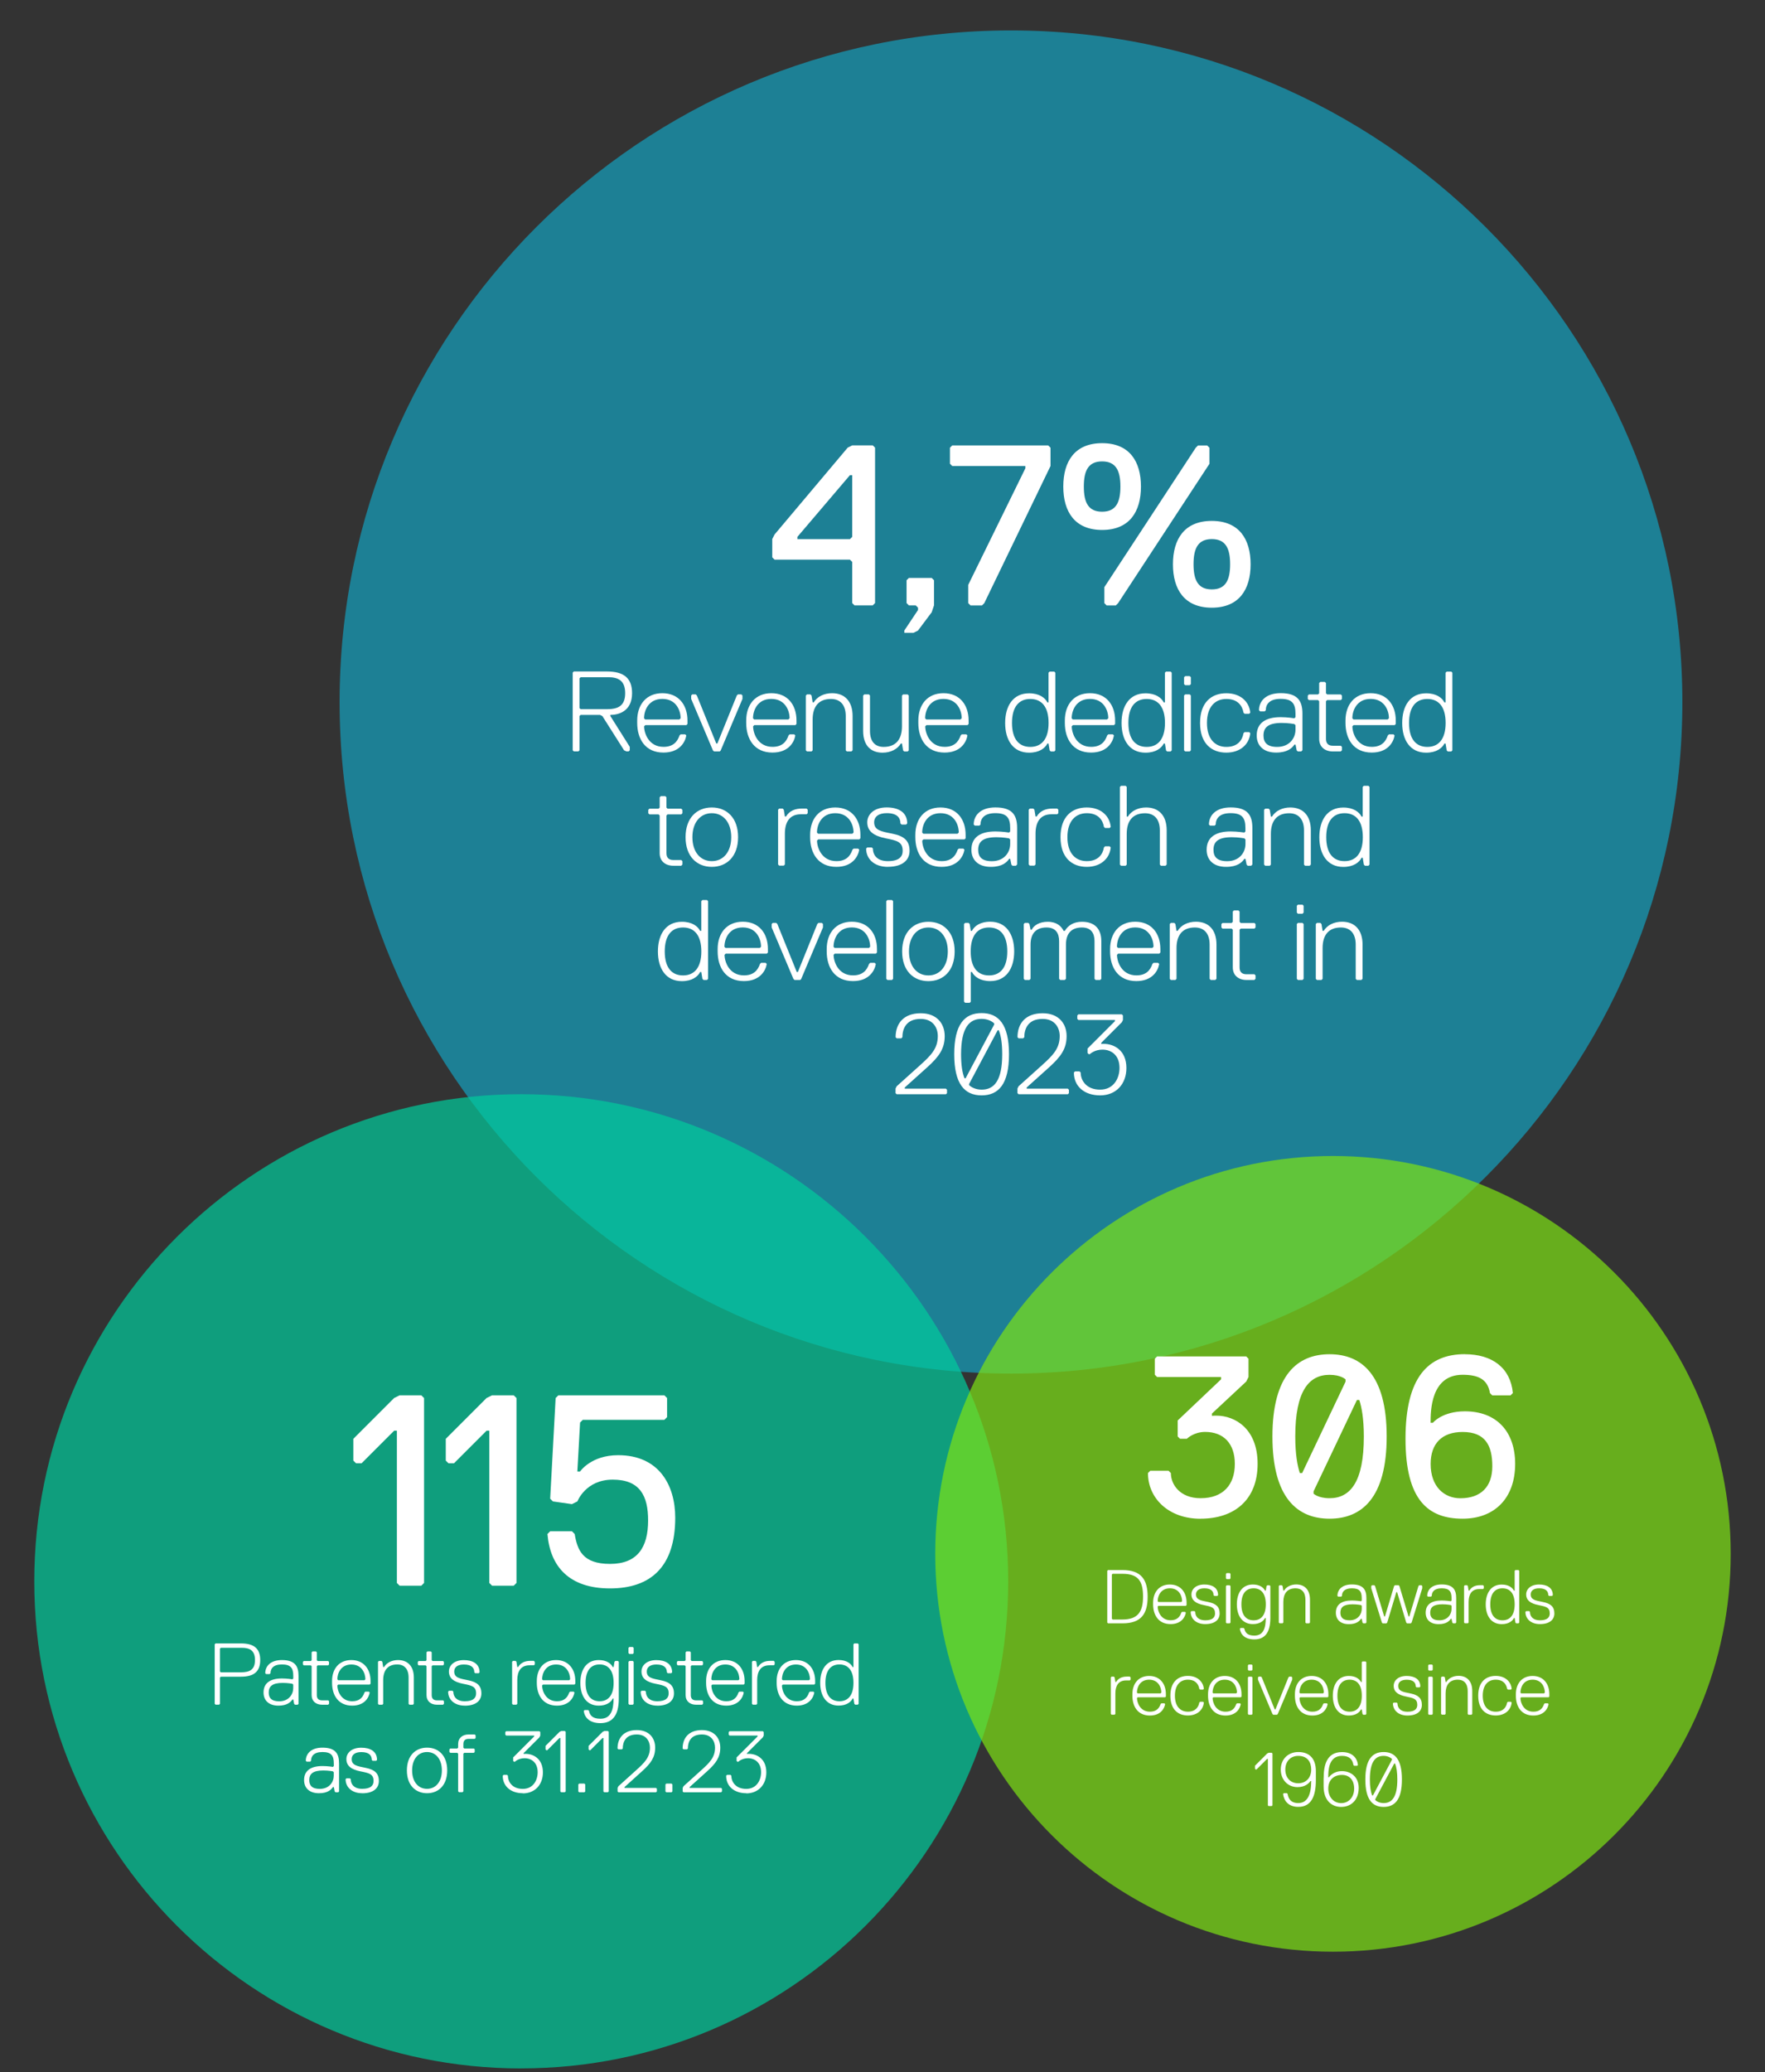
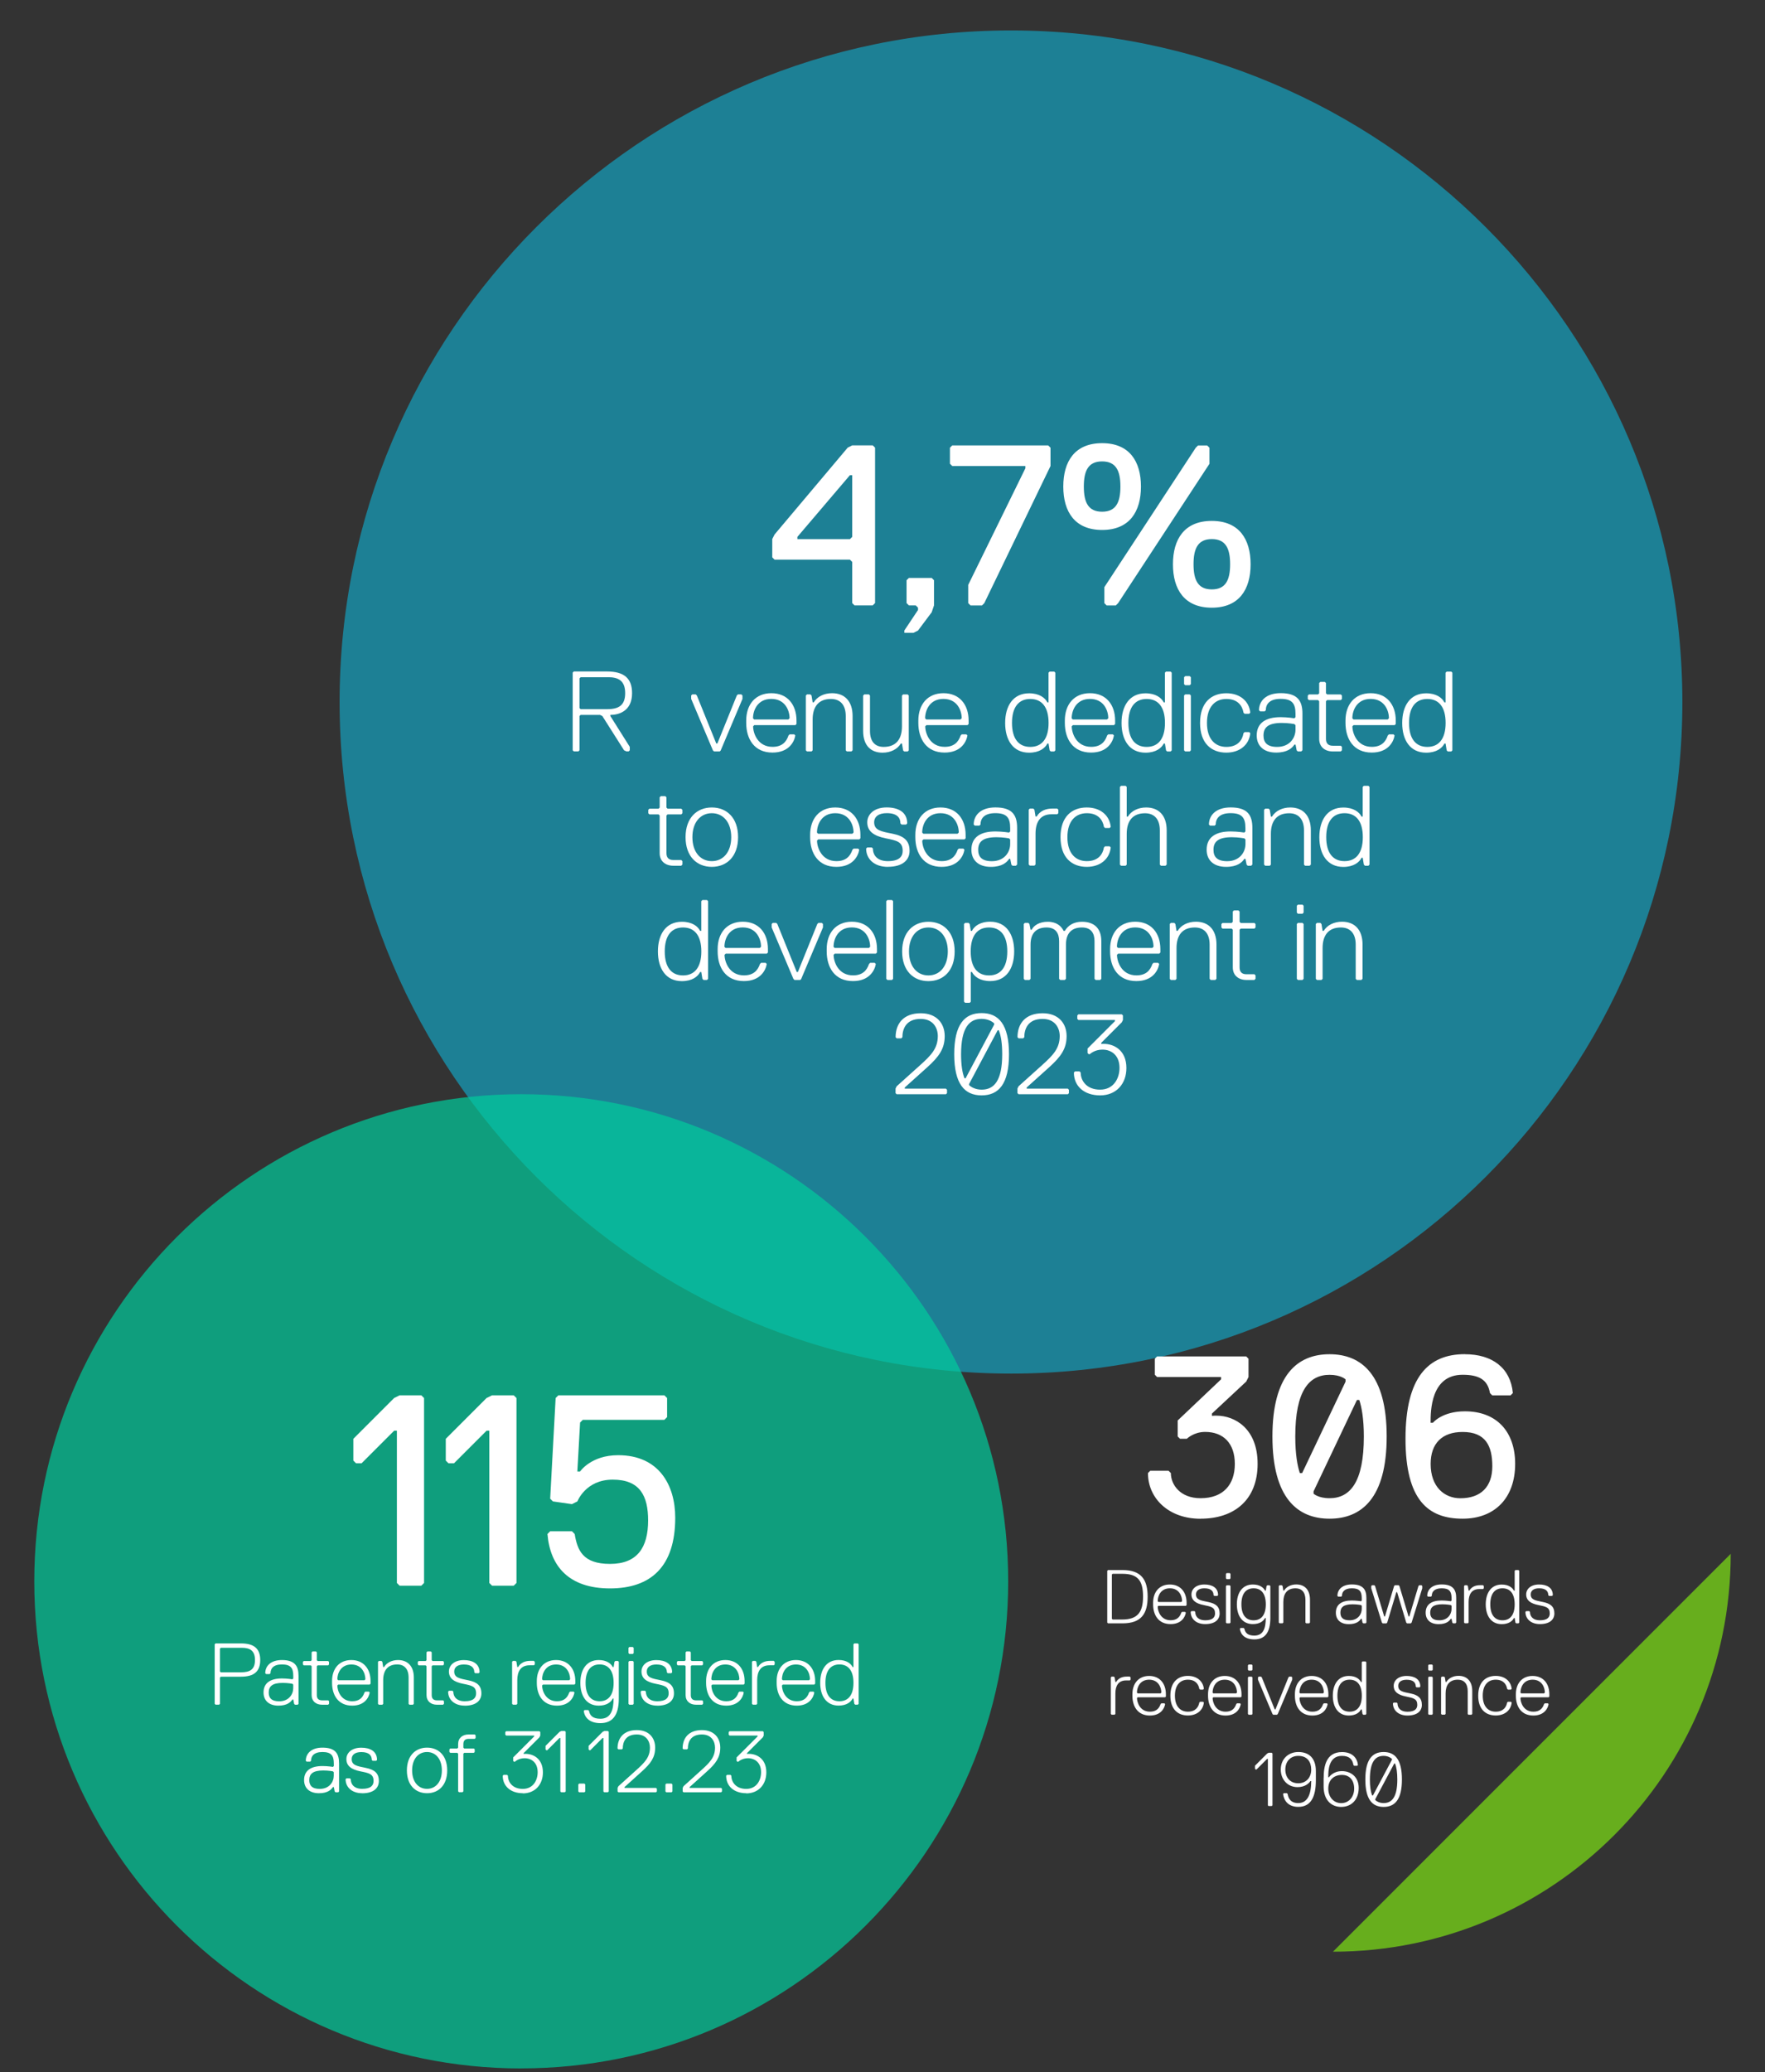
<svg xmlns="http://www.w3.org/2000/svg" id="Livello_2" viewBox="0 0 329.98 387.31">
  <rect x="0" y="0" width="329.98" height="387.31" fill="#333333" stroke="none" />
  <defs>
    <style>.cls-1{fill:none;}.cls-2{fill:#00cc9c;}.cls-3{fill:#7de314;}.cls-4{clip-path:url(#clippath-1);}.cls-5{clip-path:url(#clippath-2);}.cls-6{fill:#fff;}.cls-7{opacity:.7;}.cls-8{fill:#14a1bf;}.cls-9{clip-path:url(#clippath);}</style>
    <clipPath id="clippath">
      <rect class="cls-1" x="57.09" width="263.85" height="257.45" />
    </clipPath>
    <clipPath id="clippath-1">
      <rect class="cls-1" y="198.82" width="194.89" height="188.48" />
    </clipPath>
    <clipPath id="clippath-2">
      <rect class="cls-1" x="168.44" y="210.36" width="161.54" height="155.13" />
    </clipPath>
  </defs>
  <g id="Livello_1-2">
    <g class="cls-7">
      <g class="cls-9">
        <path class="cls-8" d="M189.01,256.73c69.32,0,125.52-56.2,125.52-125.52S258.33,5.69,189.01,5.69,63.49,61.89,63.49,131.21s56.2,125.52,125.52,125.52" />
      </g>
    </g>
    <g class="cls-7">
      <g class="cls-4">
        <path class="cls-2" d="M97.45,386.59c50.28,0,91.04-40.76,91.04-91.04s-40.76-91.04-91.04-91.04S6.41,245.28,6.41,295.56s40.76,91.04,91.04,91.04" />
      </g>
    </g>
    <g class="cls-7">
      <g class="cls-5">
-         <path class="cls-3" d="M249.21,364.78c41.07,0,74.36-33.29,74.36-74.36s-33.29-74.36-74.36-74.36-74.36,33.29-74.36,74.36,33.29,74.36,74.36,74.36" />
+         <path class="cls-3" d="M249.21,364.78c41.07,0,74.36-33.29,74.36-74.36" />
      </g>
    </g>
    <path class="cls-6" d="M45.05,313.38h-3.77l-.16.16v4.91l-.16.16h-.66l-.16-.16v-11.13l.16-.16h4.75c2.46,0,3.6.98,3.6,3.11s-1.15,3.11-3.6,3.11ZM45.21,307.98h-3.93l-.16.16v4.26l.16.16h3.77c1.64,0,2.62-.49,2.62-2.29s-.98-2.29-2.46-2.29Z" />
    <path class="cls-6" d="M55.64,318.62h-.49l-.16-.16-.16-.82h-.16c-.33.49-.98,1.15-2.62,1.15-1.8,0-2.78-.98-2.78-2.46,0-1.8,1.31-2.62,3.44-2.62.98,0,1.96.16,1.96.16l.16-.16v-.49c0-1.47-.49-2.13-2.13-2.13s-2.13.82-2.13,1.64l-.16.16h-.66l-.16-.16c0-1.31.98-2.46,3.11-2.46,2.46,0,3.11,1.15,3.11,2.95v5.24l-.16.16ZM54.82,314.86l-.16-.16s-.82-.16-1.8-.16c-1.96,0-2.62.65-2.62,1.8,0,.98.49,1.64,1.96,1.64,1.8,0,2.62-1.31,2.62-2.46v-.66Z" />
    <path class="cls-6" d="M61.37,318.62h-1.15c-1.15,0-1.96-.66-1.96-1.8v-5.4l-.16-.16h-1.31l-.16-.16v-.49l.16-.16h1.31l.16-.16v-1.47l.16-.16h.65l.16.16v1.47l.16.16h1.96l.16.16v.49l-.16.16h-1.96l-.16.16v5.4c0,.65.33.98.98.98h1.15l.16.16v.49l-.16.16Z" />
    <path class="cls-6" d="M63.23,314.86l-.16.16c0,.98.66,2.95,2.78,2.95,1.31,0,1.96-.65,2.29-1.64l.16-.16h.66l.16.16c-.16.98-.98,2.46-3.27,2.46-2.62,0-3.77-1.96-3.77-4.26v-.33c0-2.29,1.31-3.93,3.6-3.93s3.6,1.64,3.6,3.93v.49l-.16.16h-5.89ZM68.31,313.88c0-1.15-.66-2.78-2.62-2.78s-2.62,1.64-2.62,2.78l.16.16h4.91l.16-.16Z" />
    <path class="cls-6" d="M77.2,318.62h-.65l-.16-.16v-4.91c0-1.64-.82-2.46-2.13-2.46-1.8,0-2.62,1.15-2.62,2.95v4.42l-.16.16h-.65l-.16-.16v-7.86l.16-.16h.49l.16.16.16.98h.16c.49-.82,1.47-1.31,2.62-1.31,1.8,0,2.95,1.15,2.95,3.27v4.91l-.16.16Z" />
    <path class="cls-6" d="M82.85,318.62h-1.15c-1.15,0-1.96-.66-1.96-1.8v-5.4l-.16-.16h-1.31l-.16-.16v-.49l.16-.16h1.31l.16-.16v-1.47l.16-.16h.65l.16.16v1.47l.16.16h1.96l.16.16v.49l-.16.16h-1.96l-.16.16v5.4c0,.65.33.98.98.98h1.15l.16.16v.49l-.16.16Z" />
    <path class="cls-6" d="M86.89,318.79c-1.96,0-3.11-1.15-3.11-2.62l.16-.16h.65l.16.16c0,.98.66,1.8,2.13,1.8,1.64,0,2.13-.65,2.13-1.47,0-1.31-.82-1.47-2.46-1.8-1.64-.33-2.62-.98-2.62-2.29,0-1.15.98-2.13,2.78-2.13,1.64,0,2.95.65,2.95,2.29l-.16.16h-.66l-.16-.16c0-.82-.49-1.47-1.96-1.47-1.15,0-1.8.49-1.8,1.31,0,1.15.98,1.31,2.62,1.64,1.64.33,2.46.98,2.46,2.46,0,1.31-.98,2.29-3.11,2.29Z" />
    <path class="cls-6" d="M99.82,310.44l.16.16v.49l-.16.16h-.82c-1.64,0-2.29,1.15-2.29,2.78v4.42l-.16.16h-.65l-.16-.16v-7.86l.16-.16h.49l.16.16.16.98h.16c.49-.82,1.31-1.15,2.29-1.15h.65Z" />
    <path class="cls-6" d="M101.51,314.86l-.16.16c0,.98.66,2.95,2.78,2.95,1.31,0,1.96-.65,2.29-1.64l.16-.16h.66l.16.16c-.16.98-.98,2.46-3.27,2.46-2.62,0-3.77-1.96-3.77-4.26v-.33c0-2.29,1.31-3.93,3.6-3.93s3.6,1.64,3.6,3.93v.49l-.16.16h-5.89ZM106.59,313.88c0-1.15-.66-2.78-2.62-2.78s-2.62,1.64-2.62,2.78l.16.16h4.91l.16-.16Z" />
    <path class="cls-6" d="M114.56,317.48c-.33.66-1.15,1.31-2.62,1.31-2.29,0-3.44-1.8-3.44-4.26s1.15-4.26,3.44-4.26c1.47,0,2.29.65,2.62,1.31h.16l.16-.98.16-.16h.49l.16.16v6.88c0,3.28-1.31,4.58-3.44,4.58-1.96,0-2.95-.98-3.11-2.29l.16-.16h.66l.16.16c.16.82.65,1.47,2.13,1.47,1.96,0,2.46-1.64,2.46-3.77h-.16ZM114.72,314.53c0-2.29-.98-3.44-2.62-3.44s-2.62,1.15-2.62,3.44.98,3.44,2.62,3.44,2.62-1.15,2.62-3.44Z" />
    <path class="cls-6" d="M118.31,309.13h-.65l-.16-.16v-.98l.16-.16h.65l.16.16v.98l-.16.16ZM118.31,318.62h-.65l-.16-.16v-7.86l.16-.16h.65l.16.16v7.86l-.16.16Z" />
    <path class="cls-6" d="M122.89,318.79c-1.96,0-3.11-1.15-3.11-2.62l.16-.16h.65l.16.16c0,.98.66,1.8,2.13,1.8,1.64,0,2.13-.65,2.13-1.47,0-1.31-.82-1.47-2.46-1.8-1.64-.33-2.62-.98-2.62-2.29,0-1.15.98-2.13,2.78-2.13,1.64,0,2.95.65,2.95,2.29l-.16.16h-.66l-.16-.16c0-.82-.49-1.47-1.96-1.47-1.15,0-1.8.49-1.8,1.31,0,1.15.98,1.31,2.62,1.64,1.64.33,2.46.98,2.46,2.46,0,1.31-.98,2.29-3.11,2.29Z" />
    <path class="cls-6" d="M131.29,318.62h-1.15c-1.15,0-1.96-.66-1.96-1.8v-5.4l-.16-.16h-1.31l-.16-.16v-.49l.16-.16h1.31l.16-.16v-1.47l.16-.16h.65l.16.16v1.47l.16.16h1.96l.16.16v.49l-.16.16h-1.96l-.16.16v5.4c0,.65.33.98.98.98h1.15l.16.16v.49l-.16.16Z" />
    <path class="cls-6" d="M133.16,314.86l-.16.16c0,.98.66,2.95,2.78,2.95,1.31,0,1.96-.65,2.29-1.64l.16-.16h.66l.16.16c-.16.98-.98,2.46-3.27,2.46-2.62,0-3.77-1.96-3.77-4.26v-.33c0-2.29,1.31-3.93,3.6-3.93s3.6,1.64,3.6,3.93v.49l-.16.16h-5.89ZM138.23,313.88c0-1.15-.66-2.78-2.62-2.78s-2.62,1.64-2.62,2.78l.16.16h4.91l.16-.16Z" />
    <path class="cls-6" d="M144.67,310.44l.16.16v.49l-.16.16h-.82c-1.64,0-2.29,1.15-2.29,2.78v4.42l-.16.16h-.65l-.16-.16v-7.86l.16-.16h.49l.16.16.16.98h.16c.49-.82,1.31-1.15,2.29-1.15h.65Z" />
    <path class="cls-6" d="M146.35,314.86l-.16.16c0,.98.66,2.95,2.78,2.95,1.31,0,1.96-.65,2.29-1.64l.16-.16h.66l.16.16c-.16.98-.98,2.46-3.27,2.46-2.62,0-3.77-1.96-3.77-4.26v-.33c0-2.29,1.31-3.93,3.6-3.93s3.6,1.64,3.6,3.93v.49l-.16.16h-5.89ZM151.43,313.88c0-1.15-.66-2.78-2.62-2.78s-2.62,1.64-2.62,2.78l.16.16h4.91l.16-.16Z" />
    <path class="cls-6" d="M159.4,311.58h.16v-4.26l.16-.16h.65l.16.16v11.13l-.16.16h-.49l-.16-.16-.16-.98h-.16c-.33.66-1.15,1.31-2.62,1.31-2.29,0-3.44-1.8-3.44-4.26s1.15-4.26,3.44-4.26c1.47,0,2.29.65,2.62,1.31ZM154.32,314.53c0,2.29.98,3.44,2.62,3.44s2.62-1.15,2.62-3.44-.98-3.44-2.62-3.44-2.62,1.15-2.62,3.44Z" />
    <path class="cls-6" d="M63.22,334.99h-.49l-.16-.16-.16-.82h-.16c-.33.49-.98,1.15-2.62,1.15-1.8,0-2.78-.98-2.78-2.46,0-1.8,1.31-2.62,3.44-2.62.98,0,1.96.16,1.96.16l.16-.16v-.49c0-1.47-.49-2.13-2.13-2.13s-2.13.82-2.13,1.64l-.16.16h-.66l-.16-.16c0-1.31.98-2.46,3.11-2.46,2.46,0,3.11,1.15,3.11,2.95v5.24l-.16.16ZM62.4,331.23l-.16-.16s-.82-.16-1.8-.16c-1.96,0-2.62.65-2.62,1.8,0,.98.49,1.64,1.96,1.64,1.8,0,2.62-1.31,2.62-2.46v-.66Z" />
    <path class="cls-6" d="M67.72,335.16c-1.96,0-3.11-1.15-3.11-2.62l.16-.16h.65l.16.16c0,.98.66,1.8,2.13,1.8,1.64,0,2.13-.65,2.13-1.47,0-1.31-.82-1.47-2.46-1.8-1.64-.33-2.62-.98-2.62-2.29,0-1.15.98-2.13,2.78-2.13,1.64,0,2.95.65,2.95,2.29l-.16.16h-.66l-.16-.16c0-.82-.49-1.47-1.96-1.47-1.15,0-1.8.49-1.8,1.31,0,1.15.98,1.31,2.62,1.64,1.64.33,2.46.98,2.46,2.46,0,1.31-.98,2.29-3.11,2.29Z" />
    <path class="cls-6" d="M76.07,330.9c0-2.78,1.64-4.26,3.77-4.26s3.77,1.47,3.77,4.26-1.64,4.26-3.77,4.26-3.77-1.47-3.77-4.26ZM77.05,330.9c0,2.13,1.15,3.44,2.78,3.44s2.78-1.31,2.78-3.44-1.15-3.44-2.78-3.44-2.78,1.31-2.78,3.44Z" />
    <path class="cls-6" d="M88.92,324.35v.49l-.16.16h-1.15c-.65,0-.98.33-.98.98v.66l.16.16h1.8l.16.16v.49l-.16.16h-1.8l-.16.16v7.04l-.16.16h-.66l-.16-.16v-7.04l-.16-.16h-1.31l-.16-.16v-.49l.16-.16h1.31l.16-.16v-.66c0-1.15.82-1.8,1.96-1.8h1.15l.16.16Z" />
    <path class="cls-6" d="M97.76,335.16c-2.29,0-3.77-1.31-3.77-3.27l.16-.16h.65l.16.16c0,1.15.82,2.46,2.78,2.46s2.78-1.64,2.78-3.11c0-1.8-1.15-2.62-2.46-2.62-1.15,0-1.8.66-1.8.66h-.16l-.16-.16v-.65l3.93-3.93v-.16h-5.24l-.16-.16v-.49l.16-.16h6.22l.16.16v.65l-.16.33-2.95,2.95v.16c.11-.02.23-.02.36-.02,1.44,0,3.24.9,3.24,3.46,0,2.29-1.47,3.93-3.77,3.93Z" />
    <path class="cls-6" d="M104.92,334.99l-.16-.16v-9.99h-.16l-2.29,2.29h-.16l-.16-.16v-.66l2.62-2.62.33-.16h.66l.16.16v11.13l-.16.16h-.66Z" />
    <path class="cls-6" d="M109.26,334.99h-.98l-.16-.16v-1.31l.16-.16h.98l.16.16v1.31l-.16.16Z" />
    <path class="cls-6" d="M112.97,334.99l-.16-.16v-9.99h-.16l-2.29,2.29h-.16l-.16-.16v-.66l2.62-2.62.33-.16h.66l.16.16v11.13l-.16.16h-.66Z" />
    <path class="cls-6" d="M122.66,334.99h-7.04l-.16-.16v-.65l.16-.33,3.27-2.95c1.64-1.47,2.62-2.46,2.62-4.26,0-1.15-.66-2.46-2.46-2.46-2.13,0-2.62,1.47-2.62,2.62l-.16.16h-.66l-.16-.16c0-1.96,1.15-3.44,3.6-3.44,2.29,0,3.44,1.47,3.44,3.28s-.82,2.95-2.46,4.42l-3.27,2.95v.16h5.89l.16.16v.49l-.16.16Z" />
    <path class="cls-6" d="M125.55,334.99h-.98l-.16-.16v-1.31l.16-.16h.98l.16.16v1.31l-.16.16Z" />
    <path class="cls-6" d="M134.83,334.99h-7.04l-.16-.16v-.65l.16-.33,3.27-2.95c1.64-1.47,2.62-2.46,2.62-4.26,0-1.15-.66-2.46-2.46-2.46-2.13,0-2.62,1.47-2.62,2.62l-.16.16h-.66l-.16-.16c0-1.96,1.15-3.44,3.6-3.44,2.29,0,3.44,1.47,3.44,3.28s-.82,2.95-2.46,4.42l-3.27,2.95v.16h5.89l.16.16v.49l-.16.16Z" />
    <path class="cls-6" d="M139.53,335.16c-2.29,0-3.77-1.31-3.77-3.27l.16-.16h.65l.16.16c0,1.15.82,2.46,2.78,2.46s2.78-1.64,2.78-3.11c0-1.8-1.15-2.62-2.46-2.62-1.15,0-1.8.66-1.8.66h-.16l-.16-.16v-.65l3.93-3.93v-.16h-5.24l-.16-.16v-.49l.16-.16h6.22l.16.16v.65l-.16.33-2.95,2.95v.16c.11-.02.23-.02.36-.02,1.44,0,3.24.9,3.24,3.46,0,2.29-1.47,3.93-3.77,3.93Z" />
    <path class="cls-6" d="M209.86,303.41h-2.71l-.14-.14v-9.68l.14-.14h2.71c3.56,0,4.7,1.85,4.7,4.98s-1.14,4.98-4.7,4.98ZM209.86,294.15h-1.85l-.14.14v8.26l.14.14h1.85c2.85,0,3.84-1.42,3.84-4.27s-.85-4.27-3.84-4.27Z" />
    <path class="cls-6" d="M216.58,300.13l-.14.14c0,.85.57,2.56,2.42,2.56,1.14,0,1.71-.57,1.99-1.42l.14-.14h.57l.14.14c-.14.85-.85,2.14-2.85,2.14-2.28,0-3.27-1.71-3.27-3.7v-.28c0-1.99,1.14-3.42,3.13-3.42s3.13,1.42,3.13,3.42v.43l-.14.14h-5.12ZM221,299.28c0-1-.57-2.42-2.28-2.42s-2.28,1.42-2.28,2.42l.14.14h4.27l.14-.14Z" />
    <path class="cls-6" d="M225.32,303.55c-1.71,0-2.71-1-2.71-2.28l.14-.14h.57l.14.14c0,.85.57,1.57,1.85,1.57,1.42,0,1.85-.57,1.85-1.28,0-1.14-.71-1.28-2.13-1.57-1.42-.28-2.28-.85-2.28-1.99,0-1,.85-1.85,2.42-1.85,1.42,0,2.56.57,2.56,1.99l-.14.14h-.57l-.14-.14c0-.71-.43-1.28-1.71-1.28-1,0-1.57.43-1.57,1.14,0,1,.85,1.14,2.28,1.42,1.42.29,2.14.85,2.14,2.14,0,1.14-.85,1.99-2.71,1.99Z" />
    <path class="cls-6" d="M229.91,295.15h-.57l-.14-.14v-.85l.14-.14h.57l.14.14v.85l-.14.14ZM229.91,303.41h-.57l-.14-.14v-6.83l.14-.14h.57l.14.14v6.83l-.14.14Z" />
    <path class="cls-6" d="M236.51,302.41c-.28.57-1,1.14-2.28,1.14-1.99,0-2.99-1.57-2.99-3.7s1-3.7,2.99-3.7c1.28,0,1.99.57,2.28,1.14h.14l.14-.85.14-.14h.43l.14.14v5.98c0,2.85-1.14,3.99-2.99,3.99-1.71,0-2.56-.85-2.71-1.99l.14-.14h.57l.14.14c.14.71.57,1.28,1.85,1.28,1.71,0,2.14-1.42,2.14-3.27h-.14ZM236.65,299.85c0-1.99-.85-2.99-2.28-2.99s-2.28,1-2.28,2.99.85,2.99,2.28,2.99,2.28-1,2.28-2.99Z" />
    <path class="cls-6" d="M244.77,303.41h-.57l-.14-.14v-4.27c0-1.42-.71-2.14-1.85-2.14-1.57,0-2.28,1-2.28,2.56v3.84l-.14.14h-.57l-.14-.14v-6.83l.14-.14h.43l.14.14.14.85h.14c.43-.71,1.28-1.14,2.28-1.14,1.57,0,2.56,1,2.56,2.85v4.27l-.14.14Z" />
    <path class="cls-6" d="M255.3,303.41h-.43l-.14-.14-.14-.71h-.14c-.28.43-.85,1-2.28,1-1.57,0-2.42-.85-2.42-2.14,0-1.57,1.14-2.28,2.99-2.28.85,0,1.71.14,1.71.14l.14-.14v-.43c0-1.28-.43-1.85-1.85-1.85s-1.85.71-1.85,1.42l-.14.14h-.57l-.14-.14c0-1.14.85-2.14,2.71-2.14,2.13,0,2.71,1,2.71,2.56v4.56l-.14.14ZM254.59,300.13l-.14-.14s-.71-.14-1.57-.14c-1.71,0-2.28.57-2.28,1.57,0,.85.43,1.42,1.71,1.42,1.57,0,2.28-1.14,2.28-2.14v-.57Z" />
    <path class="cls-6" d="M263.9,303.27l-.14.14h-.71l-.14-.14-1.71-5.69h-.14l-1.71,5.69-.14.14h-.71l-.14-.14-1.99-6.41v-.43l.14-.14h.43l.14.14,1.71,5.69h.14l1.71-5.69.14-.14h.71l.14.14,1.71,5.69h.14l1.71-5.69.14-.14h.43l.14.14v.43l-1.99,6.41Z" />
    <path class="cls-6" d="M272.09,303.41h-.43l-.14-.14-.14-.71h-.14c-.28.43-.85,1-2.28,1-1.57,0-2.42-.85-2.42-2.14,0-1.57,1.14-2.28,2.99-2.28.85,0,1.71.14,1.71.14l.14-.14v-.43c0-1.28-.43-1.85-1.85-1.85s-1.85.71-1.85,1.42l-.14.14h-.57l-.14-.14c0-1.14.85-2.14,2.71-2.14,2.13,0,2.71,1,2.71,2.56v4.56l-.14.14ZM271.38,300.13l-.14-.14s-.71-.14-1.57-.14c-1.71,0-2.28.57-2.28,1.57,0,.85.43,1.42,1.71,1.42,1.57,0,2.28-1.14,2.28-2.14v-.57Z" />
    <path class="cls-6" d="M277.27,296.29l.14.14v.43l-.14.14h-.71c-1.42,0-1.99,1-1.99,2.42v3.84l-.14.14h-.57l-.14-.14v-6.83l.14-.14h.43l.14.14.14.85h.14c.43-.71,1.14-1,1.99-1h.57Z" />
    <path class="cls-6" d="M283.04,297.29h.14v-3.7l.14-.14h.57l.14.14v9.68l-.14.14h-.43l-.14-.14-.14-.85h-.14c-.28.57-1,1.14-2.28,1.14-1.99,0-2.99-1.57-2.99-3.7s1-3.7,2.99-3.7c1.28,0,1.99.57,2.28,1.14ZM278.62,299.85c0,1.99.85,2.99,2.28,2.99s2.28-1,2.28-2.99-.85-2.99-2.28-2.99-2.28,1-2.28,2.99Z" />
    <path class="cls-6" d="M287.9,303.55c-1.71,0-2.71-1-2.71-2.28l.14-.14h.57l.14.14c0,.85.57,1.57,1.85,1.57,1.42,0,1.85-.57,1.85-1.28,0-1.14-.71-1.28-2.13-1.57-1.42-.28-2.28-.85-2.28-1.99,0-1,.85-1.85,2.42-1.85,1.42,0,2.56.57,2.56,1.99l-.14.14h-.57l-.14-.14c0-.71-.43-1.28-1.71-1.28-1,0-1.57.43-1.57,1.14,0,1,.85,1.14,2.28,1.42,1.42.29,2.14.85,2.14,2.14,0,1.14-.85,1.99-2.71,1.99Z" />
    <path class="cls-6" d="M211.23,313.37l.14.14v.43l-.14.14h-.71c-1.42,0-1.99,1-1.99,2.42v3.84l-.14.14h-.57l-.14-.14v-6.83l.14-.14h.43l.14.14.14.85h.14c.43-.71,1.14-1,1.99-1h.57Z" />
    <path class="cls-6" d="M212.71,317.22l-.14.14c0,.85.57,2.56,2.42,2.56,1.14,0,1.71-.57,1.99-1.42l.14-.14h.57l.14.14c-.14.85-.85,2.14-2.85,2.14-2.28,0-3.27-1.71-3.27-3.7v-.28c0-1.99,1.14-3.42,3.13-3.42s3.13,1.42,3.13,3.42v.43l-.14.14h-5.12ZM217.12,316.36c0-1-.57-2.42-2.28-2.42s-2.28,1.42-2.28,2.42l.14.14h4.27l.14-.14Z" />
    <path class="cls-6" d="M222.08,319.92c1.42,0,1.99-.85,2.14-1.71l.14-.14h.57l.14.14c-.14,1.42-1.28,2.42-2.99,2.42-1.85,0-3.27-1.14-3.27-3.7s1.42-3.7,3.27-3.7c1.71,0,2.85,1,2.99,2.42l-.14.14h-.57l-.14-.14c-.14-.85-.71-1.71-2.14-1.71s-2.42,1-2.42,2.99,1,2.99,2.42,2.99Z" />
    <path class="cls-6" d="M226.85,317.22l-.14.14c0,.85.57,2.56,2.42,2.56,1.14,0,1.71-.57,1.99-1.42l.14-.14h.57l.14.14c-.14.85-.85,2.14-2.85,2.14-2.28,0-3.27-1.71-3.27-3.7v-.28c0-1.99,1.14-3.42,3.13-3.42s3.13,1.42,3.13,3.42v.43l-.14.14h-5.12ZM231.26,316.36c0-1-.57-2.42-2.28-2.42s-2.28,1.42-2.28,2.42l.14.14h4.27l.14-.14Z" />
    <path class="cls-6" d="M234.02,312.24h-.57l-.14-.14v-.85l.14-.14h.57l.14.14v.85l-.14.14ZM234.02,320.49h-.57l-.14-.14v-6.83l.14-.14h.57l.14.14v6.83l-.14.14Z" />
    <path class="cls-6" d="M238.89,320.35l-.14.14h-.71l-.14-.14-2.71-6.41v-.43l.14-.14h.43l.14.14,2.42,5.98h.14l2.42-5.98.14-.14h.43l.14.14v.43l-2.7,6.41Z" />
    <path class="cls-6" d="M243.09,317.22l-.14.14c0,.85.57,2.56,2.42,2.56,1.14,0,1.71-.57,1.99-1.42l.14-.14h.57l.14.14c-.14.85-.85,2.14-2.85,2.14-2.28,0-3.27-1.71-3.27-3.7v-.28c0-1.99,1.14-3.42,3.13-3.42s3.13,1.42,3.13,3.42v.43l-.14.14h-5.12ZM247.5,316.36c0-1-.57-2.42-2.28-2.42s-2.28,1.42-2.28,2.42l.14.14h4.27l.14-.14Z" />
    <path class="cls-6" d="M254.45,314.37h.14v-3.7l.14-.14h.57l.14.14v9.68l-.14.14h-.43l-.14-.14-.14-.85h-.14c-.28.57-1,1.14-2.28,1.14-1.99,0-2.99-1.57-2.99-3.7s1-3.7,2.99-3.7c1.28,0,1.99.57,2.28,1.14ZM250.04,316.93c0,1.99.85,2.99,2.28,2.99s2.28-1,2.28-2.99-.85-2.99-2.28-2.99-2.28,1-2.28,2.99Z" />
    <path class="cls-6" d="M263.13,320.64c-1.71,0-2.71-1-2.71-2.28l.14-.14h.57l.14.14c0,.85.57,1.57,1.85,1.57,1.42,0,1.85-.57,1.85-1.28,0-1.14-.71-1.28-2.13-1.57-1.42-.28-2.28-.85-2.28-1.99,0-1,.85-1.85,2.42-1.85,1.42,0,2.56.57,2.56,1.99l-.14.14h-.57l-.14-.14c0-.71-.43-1.28-1.71-1.28-1,0-1.57.43-1.57,1.14,0,1,.85,1.14,2.28,1.42,1.42.29,2.14.85,2.14,2.14,0,1.14-.85,1.99-2.71,1.99Z" />
    <path class="cls-6" d="M267.72,312.24h-.57l-.14-.14v-.85l.14-.14h.57l.14.14v.85l-.14.14ZM267.72,320.49h-.57l-.14-.14v-6.83l.14-.14h.57l.14.14v6.83l-.14.14Z" />
    <path class="cls-6" d="M275.11,320.49h-.57l-.14-.14v-4.27c0-1.42-.71-2.14-1.85-2.14-1.57,0-2.28,1-2.28,2.56v3.84l-.14.14h-.57l-.14-.14v-6.83l.14-.14h.43l.14.14.14.85h.14c.43-.71,1.28-1.14,2.28-1.14,1.57,0,2.56,1,2.56,2.85v4.27l-.14.14Z" />
    <path class="cls-6" d="M279.63,319.92c1.42,0,1.99-.85,2.14-1.71l.14-.14h.57l.14.14c-.14,1.42-1.28,2.42-2.99,2.42-1.85,0-3.27-1.14-3.27-3.7s1.42-3.7,3.27-3.7c1.71,0,2.85,1,2.99,2.42l-.14.14h-.57l-.14-.14c-.14-.85-.71-1.71-2.14-1.71s-2.42,1-2.42,2.99,1,2.99,2.42,2.99Z" />
    <path class="cls-6" d="M284.4,317.22l-.14.14c0,.85.57,2.56,2.42,2.56,1.14,0,1.71-.57,1.99-1.42l.14-.14h.57l.14.14c-.14.85-.85,2.14-2.85,2.14-2.28,0-3.27-1.71-3.27-3.7v-.28c0-1.99,1.14-3.42,3.13-3.42s3.13,1.42,3.13,3.42v.43l-.14.14h-5.12ZM288.82,316.36c0-1-.57-2.42-2.28-2.42s-2.28,1.42-2.28,2.42l.14.14h4.27l.14-.14Z" />
    <path class="cls-6" d="M237.18,337.57l-.14-.14v-8.69h-.14l-1.99,1.99h-.14l-.14-.14v-.57l2.28-2.28.28-.14h.57l.14.14v9.68l-.14.14h-.57ZM245.14,332.88h-.14c-.28.43-1,1.14-2.42,1.14-1.85,0-3.13-1.42-3.13-3.28,0-1.99,1.42-3.28,3.28-3.28,1.99,0,3.28,1.14,3.28,3.56v1.71c0,2.99-.85,4.98-3.28,4.98-1.99,0-2.71-1.28-2.85-2.42l.14-.14h.57l.14.14c.14.85.57,1.71,1.99,1.71,1.71,0,2.42-1.57,2.42-4.13ZM245.14,330.74c0-1.42-.71-2.56-2.42-2.56-1.42,0-2.42,1-2.42,2.56,0,1.42.85,2.56,2.42,2.56,1.42,0,2.42-1,2.42-2.56ZM247.47,332.31c0-2.14.43-4.84,3.42-4.84,1.99,0,2.85,1.14,2.99,2.42l-.14.14h-.57l-.14-.14c-.14-1-.71-1.71-2.14-1.71-2.56,0-2.56,2.85-2.56,3.99h.14s.71-1.14,2.42-1.14c1.57,0,3.13,1,3.13,3.13,0,2.28-1.42,3.56-3.28,3.56-1.71,0-3.28-1.14-3.28-3.84v-1.57ZM250.89,331.74c-1.42,0-2.56.85-2.56,2.56,0,1.57,1,2.71,2.42,2.71s2.42-1.14,2.42-2.71-.85-2.56-2.28-2.56ZM258.68,337.72c-2.14,0-3.42-1.42-3.42-5.13s1.28-5.13,3.42-5.13,3.42,1.42,3.42,5.13-1.28,5.13-3.42,5.13ZM256.54,335.58h.14l3.56-6.69v-.14c-.28-.28-.85-.57-1.57-.57-1.57,0-2.56,1.14-2.56,4.41,0,1.28.14,2.28.43,2.99ZM260.81,329.6h-.14l-3.56,6.69v.14c.28.28.85.57,1.57.57,1.57,0,2.56-1.14,2.56-4.41,0-1.28-.14-2.28-.43-2.99Z" />
    <path class="cls-6" d="M112.18,133.62h-3.63l-.21.21v6.4l-.21.21h-.85l-.21-.21v-14.52l.21-.21h6.19c3.2,0,4.7,1.28,4.7,4.06,0,3.42-2.56,4.06-4.06,4.06v.21l3.63,5.76v.64l-.21.21h-.43l-.43-.21-4.06-6.4-.43-.21ZM113.67,126.58h-5.12l-.21.21v5.55l.21.21h4.91c2.13,0,3.42-.64,3.42-2.99s-1.28-2.99-3.2-2.99Z" />
-     <path class="cls-6" d="M120.63,135.54l-.21.21c0,1.28.85,3.84,3.63,3.84,1.71,0,2.56-.85,2.99-2.13l.21-.21h.85l.21.21c-.21,1.28-1.28,3.2-4.27,3.2-3.42,0-4.91-2.56-4.91-5.55v-.43c0-2.99,1.71-5.12,4.7-5.12s4.7,2.13,4.7,5.12v.64l-.21.21h-7.68ZM127.25,134.26c0-1.49-.85-3.63-3.42-3.63s-3.42,2.13-3.42,3.63l.21.21h6.4l.21-.21Z" />
    <path class="cls-6" d="M134.77,140.24l-.21.21h-1.07l-.21-.21-4.06-9.61v-.64l.21-.21h.64l.21.21,3.63,8.97h.21l3.63-8.97.21-.21h.64l.21.21v.64l-4.06,9.61Z" />
    <path class="cls-6" d="M141.01,135.54l-.21.21c0,1.28.85,3.84,3.63,3.84,1.71,0,2.56-.85,2.99-2.13l.21-.21h.85l.21.21c-.21,1.28-1.28,3.2-4.27,3.2-3.42,0-4.91-2.56-4.91-5.55v-.43c0-2.99,1.71-5.12,4.7-5.12s4.7,2.13,4.7,5.12v.64l-.21.21h-7.68ZM147.62,134.26c0-1.49-.85-3.63-3.42-3.63s-3.42,2.13-3.42,3.63l.21.21h6.4l.21-.21Z" />
    <path class="cls-6" d="M159.18,140.45h-.85l-.21-.21v-6.4c0-2.13-1.07-3.2-2.77-3.2-2.35,0-3.42,1.49-3.42,3.84v5.76l-.21.21h-.85l-.21-.21v-10.25l.21-.21h.64l.21.21.21,1.28h.21c.64-1.07,1.92-1.71,3.42-1.71,2.35,0,3.84,1.49,3.84,4.27v6.4l-.21.21Z" />
    <path class="cls-6" d="M161.59,129.78h.85l.21.21v6.62c0,2.13,1.07,2.99,2.56,2.99,2.35,0,3.42-1.49,3.42-3.84v-5.76l.21-.21h.85l.21.21v10.25l-.21.21h-.64l-.21-.21-.21-1.28h-.21c-.64,1.07-1.92,1.71-3.42,1.71-2.13,0-3.63-1.28-3.63-4.06v-6.62l.21-.21Z" />
    <path class="cls-6" d="M173.19,135.54l-.21.21c0,1.28.85,3.84,3.63,3.84,1.71,0,2.56-.85,2.99-2.13l.21-.21h.85l.21.21c-.21,1.28-1.28,3.2-4.27,3.2-3.42,0-4.91-2.56-4.91-5.55v-.43c0-2.99,1.71-5.12,4.7-5.12s4.7,2.13,4.7,5.12v.64l-.21.21h-7.68ZM179.8,134.26c0-1.49-.85-3.63-3.42-3.63s-3.42,2.13-3.42,3.63l.21.21h6.4l.21-.21Z" />
    <path class="cls-6" d="M195.82,131.28h.21v-5.55l.21-.21h.85l.21.21v14.52l-.21.21h-.64l-.21-.21-.21-1.28h-.21c-.43.85-1.49,1.71-3.42,1.71-2.99,0-4.48-2.35-4.48-5.55s1.49-5.55,4.48-5.55c1.92,0,2.99.85,3.42,1.71ZM189.2,135.12c0,2.99,1.28,4.48,3.42,4.48s3.42-1.49,3.42-4.48-1.28-4.48-3.42-4.48-3.42,1.49-3.42,4.48Z" />
    <path class="cls-6" d="M200.58,135.54l-.21.21c0,1.28.85,3.84,3.63,3.84,1.71,0,2.56-.85,2.99-2.13l.21-.21h.85l.21.21c-.21,1.28-1.28,3.2-4.27,3.2-3.42,0-4.91-2.56-4.91-5.55v-.43c0-2.99,1.71-5.12,4.7-5.12s4.7,2.13,4.7,5.12v.64l-.21.21h-7.68ZM207.2,134.26c0-1.49-.85-3.63-3.42-3.63s-3.42,2.13-3.42,3.63l.21.21h6.4l.21-.21Z" />
    <path class="cls-6" d="M217.58,131.28h.21v-5.55l.21-.21h.85l.21.21v14.52l-.21.21h-.64l-.21-.21-.21-1.28h-.21c-.43.85-1.49,1.71-3.42,1.71-2.99,0-4.48-2.35-4.48-5.55s1.49-5.55,4.48-5.55c1.92,0,2.99.85,3.42,1.71ZM210.96,135.12c0,2.99,1.28,4.48,3.42,4.48s3.42-1.49,3.42-4.48-1.28-4.48-3.42-4.48-3.42,1.49-3.42,4.48Z" />
    <path class="cls-6" d="M222.43,128.07h-.85l-.21-.21v-1.28l.21-.21h.85l.21.21v1.28l-.21.21ZM222.43,140.45h-.85l-.21-.21v-10.25l.21-.21h.85l.21.21v10.25l-.21.21Z" />
    <path class="cls-6" d="M229.28,139.6c2.13,0,2.99-1.28,3.2-2.56l.21-.21h.85l.21.21c-.21,2.13-1.92,3.63-4.48,3.63-2.77,0-4.91-1.71-4.91-5.55s2.13-5.55,4.91-5.55c2.56,0,4.27,1.49,4.48,3.63l-.21.21h-.85l-.21-.21c-.21-1.28-1.07-2.56-3.2-2.56s-3.63,1.49-3.63,4.48,1.5,4.48,3.63,4.48Z" />
    <path class="cls-6" d="M243.27,140.45h-.64l-.21-.21-.21-1.07h-.21c-.43.64-1.28,1.49-3.42,1.49-2.35,0-3.63-1.28-3.63-3.2,0-2.35,1.71-3.42,4.48-3.42,1.28,0,2.56.21,2.56.21l.21-.21v-.64c0-1.92-.64-2.78-2.78-2.78s-2.77,1.07-2.77,2.13l-.21.21h-.85l-.21-.21c0-1.71,1.28-3.2,4.06-3.2,3.2,0,4.06,1.49,4.06,3.84v6.83l-.21.21ZM242.2,135.54l-.21-.21s-1.07-.21-2.35-.21c-2.56,0-3.42.85-3.42,2.35,0,1.28.64,2.13,2.56,2.13,2.35,0,3.42-1.71,3.42-3.2v-.85Z" />
    <path class="cls-6" d="M250.68,140.45h-1.49c-1.49,0-2.56-.85-2.56-2.35v-7.04l-.21-.21h-1.71l-.21-.21v-.64l.21-.21h1.71l.21-.21v-1.92l.21-.21h.85l.21.21v1.92l.21.21h2.56l.21.21v.64l-.21.21h-2.56l-.21.21v7.04c0,.85.43,1.28,1.28,1.28h1.49l.21.21v.64l-.21.21Z" />
    <path class="cls-6" d="M253.05,135.54l-.21.21c0,1.28.85,3.84,3.63,3.84,1.71,0,2.56-.85,2.99-2.13l.21-.21h.85l.21.21c-.21,1.28-1.28,3.2-4.27,3.2-3.42,0-4.91-2.56-4.91-5.55v-.43c0-2.99,1.71-5.12,4.7-5.12s4.7,2.13,4.7,5.12v.64l-.21.21h-7.68ZM259.67,134.26c0-1.49-.85-3.63-3.42-3.63s-3.42,2.13-3.42,3.63l.21.21h6.4l.21-.21Z" />
    <path class="cls-6" d="M270.05,131.28h.21v-5.55l.21-.21h.85l.21.21v14.52l-.21.21h-.64l-.21-.21-.21-1.28h-.21c-.43.85-1.49,1.71-3.42,1.71-2.99,0-4.48-2.35-4.48-5.55s1.49-5.55,4.48-5.55c1.92,0,2.99.85,3.42,1.71ZM263.43,135.12c0,2.99,1.28,4.48,3.42,4.48s3.42-1.49,3.42-4.48-1.28-4.48-3.42-4.48-3.42,1.49-3.42,4.48Z" />
    <path class="cls-6" d="M127.38,161.81h-1.49c-1.49,0-2.56-.85-2.56-2.35v-7.04l-.21-.21h-1.71l-.21-.21v-.64l.21-.21h1.71l.21-.21v-1.92l.21-.21h.85l.21.21v1.92l.21.21h2.56l.21.21v.64l-.21.21h-2.56l-.21.21v7.04c0,.85.43,1.28,1.28,1.28h1.49l.21.21v.64l-.21.21Z" />
    <path class="cls-6" d="M128.17,156.47c0-3.63,2.13-5.55,4.91-5.55s4.91,1.92,4.91,5.55-2.13,5.55-4.91,5.55-4.91-1.92-4.91-5.55ZM129.45,156.47c0,2.78,1.49,4.48,3.63,4.48s3.63-1.71,3.63-4.48-1.5-4.48-3.63-4.48-3.63,1.71-3.63,4.48Z" />
-     <path class="cls-6" d="M150.8,151.13l.21.21v.64l-.21.21h-1.07c-2.13,0-2.99,1.49-2.99,3.63v5.76l-.21.21h-.85l-.21-.21v-10.25l.21-.21h.64l.21.21.21,1.28h.21c.64-1.07,1.71-1.49,2.99-1.49h.85Z" />
    <path class="cls-6" d="M152.96,156.9l-.21.21c0,1.28.85,3.84,3.63,3.84,1.71,0,2.56-.85,2.99-2.13l.21-.21h.85l.21.21c-.21,1.28-1.28,3.2-4.27,3.2-3.42,0-4.91-2.56-4.91-5.55v-.43c0-2.99,1.71-5.12,4.7-5.12s4.7,2.13,4.7,5.12v.64l-.21.21h-7.68ZM159.58,155.62c0-1.49-.85-3.63-3.42-3.63s-3.42,2.13-3.42,3.63l.21.21h6.4l.21-.21Z" />
    <path class="cls-6" d="M165.99,162.02c-2.56,0-4.06-1.49-4.06-3.42l.21-.21h.85l.21.21c0,1.28.85,2.35,2.78,2.35,2.13,0,2.78-.85,2.78-1.92,0-1.71-1.07-1.92-3.2-2.35-2.13-.43-3.42-1.28-3.42-2.99,0-1.49,1.28-2.78,3.63-2.78,2.13,0,3.84.85,3.84,2.99l-.21.21h-.85l-.21-.21c0-1.07-.64-1.92-2.56-1.92-1.49,0-2.35.64-2.35,1.71,0,1.49,1.28,1.71,3.42,2.13,2.13.43,3.2,1.28,3.2,3.2,0,1.71-1.28,2.99-4.06,2.99Z" />
    <path class="cls-6" d="M172.63,156.9l-.21.21c0,1.28.85,3.84,3.63,3.84,1.71,0,2.56-.85,2.99-2.13l.21-.21h.85l.21.21c-.21,1.28-1.28,3.2-4.27,3.2-3.42,0-4.91-2.56-4.91-5.55v-.43c0-2.99,1.71-5.12,4.7-5.12s4.7,2.13,4.7,5.12v.64l-.21.21h-7.68ZM179.25,155.62c0-1.49-.85-3.63-3.42-3.63s-3.42,2.13-3.42,3.63l.21.21h6.4l.21-.21Z" />
    <path class="cls-6" d="M189.93,161.81h-.64l-.21-.21-.21-1.07h-.21c-.43.64-1.28,1.49-3.42,1.49-2.35,0-3.63-1.28-3.63-3.2,0-2.35,1.71-3.42,4.48-3.42,1.28,0,2.56.21,2.56.21l.21-.21v-.64c0-1.92-.64-2.78-2.78-2.78s-2.77,1.07-2.77,2.13l-.21.21h-.85l-.21-.21c0-1.71,1.28-3.2,4.06-3.2,3.2,0,4.06,1.49,4.06,3.84v6.83l-.21.21ZM188.86,156.9l-.21-.21s-1.07-.21-2.35-.21c-2.56,0-3.42.85-3.42,2.35,0,1.28.64,2.13,2.56,2.13,2.35,0,3.42-1.71,3.42-3.2v-.85Z" />
    <path class="cls-6" d="M197.66,151.13l.21.21v.64l-.21.21h-1.07c-2.13,0-2.99,1.49-2.99,3.63v5.76l-.21.21h-.85l-.21-.21v-10.25l.21-.21h.64l.21.21.21,1.28h.21c.64-1.07,1.71-1.49,2.99-1.49h.85Z" />
    <path class="cls-6" d="M203.19,160.95c2.13,0,2.99-1.28,3.2-2.56l.21-.21h.85l.21.21c-.21,2.13-1.92,3.63-4.48,3.63-2.77,0-4.91-1.71-4.91-5.55s2.13-5.55,4.91-5.55c2.56,0,4.27,1.49,4.48,3.63l-.21.21h-.85l-.21-.21c-.21-1.28-1.07-2.56-3.2-2.56s-3.63,1.49-3.63,4.48,1.49,4.48,3.63,4.48Z" />
    <path class="cls-6" d="M217.9,161.81h-.85l-.21-.21v-6.4c0-2.13-1.07-3.2-2.77-3.2-2.35,0-3.42,1.49-3.42,3.84v5.76l-.21.21h-.85l-.21-.21v-14.52l.21-.21h.85l.21.21v5.55h.21c.64-1.07,1.92-1.71,3.42-1.71,2.35,0,3.84,1.49,3.84,4.27v6.4l-.21.21Z" />
    <path class="cls-6" d="M233.91,161.81h-.64l-.21-.21-.21-1.07h-.21c-.43.64-1.28,1.49-3.42,1.49-2.35,0-3.63-1.28-3.63-3.2,0-2.35,1.71-3.42,4.48-3.42,1.28,0,2.56.21,2.56.21l.21-.21v-.64c0-1.92-.64-2.78-2.78-2.78s-2.77,1.07-2.77,2.13l-.21.21h-.85l-.21-.21c0-1.71,1.28-3.2,4.06-3.2,3.2,0,4.06,1.49,4.06,3.84v6.83l-.21.21ZM232.85,156.9l-.21-.21s-1.07-.21-2.35-.21c-2.56,0-3.42.85-3.42,2.35,0,1.28.64,2.13,2.56,2.13,2.35,0,3.42-1.71,3.42-3.2v-.85Z" />
    <path class="cls-6" d="M244.85,161.81h-.85l-.21-.21v-6.4c0-2.13-1.07-3.2-2.77-3.2-2.35,0-3.42,1.49-3.42,3.84v5.76l-.21.21h-.85l-.21-.21v-10.25l.21-.21h.64l.21.21.21,1.28h.21c.64-1.07,1.92-1.71,3.42-1.71,2.35,0,3.84,1.49,3.84,4.27v6.4l-.21.21Z" />
    <path class="cls-6" d="M254.56,152.63h.21v-5.55l.21-.21h.85l.21.21v14.52l-.21.21h-.64l-.21-.21-.21-1.28h-.21c-.43.85-1.49,1.71-3.42,1.71-2.99,0-4.48-2.35-4.48-5.55s1.49-5.55,4.48-5.55c1.92,0,2.99.85,3.42,1.71ZM247.95,156.47c0,2.99,1.28,4.48,3.42,4.48s3.42-1.49,3.42-4.48-1.28-4.48-3.42-4.48-3.42,1.49-3.42,4.48Z" />
    <path class="cls-6" d="M130.9,173.98h.21v-5.55l.21-.21h.85l.21.21v14.52l-.21.21h-.64l-.21-.21-.21-1.28h-.21c-.43.85-1.49,1.71-3.42,1.71-2.99,0-4.48-2.35-4.48-5.55s1.49-5.55,4.48-5.55c1.92,0,2.99.85,3.42,1.71ZM124.28,177.83c0,2.99,1.28,4.48,3.42,4.48s3.42-1.49,3.42-4.48-1.28-4.48-3.42-4.48-3.42,1.49-3.42,4.48Z" />
    <path class="cls-6" d="M135.67,178.25l-.21.21c0,1.28.85,3.84,3.63,3.84,1.71,0,2.56-.85,2.99-2.13l.21-.21h.85l.21.21c-.21,1.28-1.28,3.2-4.27,3.2-3.42,0-4.91-2.56-4.91-5.55v-.43c0-2.99,1.71-5.12,4.7-5.12s4.7,2.13,4.7,5.12v.64l-.21.21h-7.68ZM142.28,176.97c0-1.49-.85-3.63-3.42-3.63s-3.42,2.13-3.42,3.63l.21.21h6.4l.21-.21Z" />
    <path class="cls-6" d="M149.82,182.95l-.21.21h-1.07l-.21-.21-4.06-9.61v-.64l.21-.21h.64l.21.21,3.63,8.97h.21l3.63-8.97.21-.21h.64l.21.21v.64l-4.06,9.61Z" />
    <path class="cls-6" d="M156.06,178.25l-.21.21c0,1.28.85,3.84,3.63,3.84,1.71,0,2.56-.85,2.99-2.13l.21-.21h.85l.21.21c-.21,1.28-1.28,3.2-4.27,3.2-3.42,0-4.91-2.56-4.91-5.55v-.43c0-2.99,1.71-5.12,4.7-5.12s4.7,2.13,4.7,5.12v.64l-.21.21h-7.68ZM162.68,176.97c0-1.49-.85-3.63-3.42-3.63s-3.42,2.13-3.42,3.63l.21.21h6.4l.21-.21Z" />
    <path class="cls-6" d="M166.76,183.16h-.85l-.21-.21v-14.52l.21-.21h.85l.21.21v14.52l-.21.21Z" />
    <path class="cls-6" d="M168.66,177.83c0-3.63,2.13-5.55,4.91-5.55s4.91,1.92,4.91,5.55-2.13,5.55-4.91,5.55-4.91-1.92-4.91-5.55ZM169.94,177.83c0,2.78,1.49,4.48,3.63,4.48s3.63-1.71,3.63-4.48-1.5-4.48-3.63-4.48-3.63,1.71-3.63,4.48Z" />
    <path class="cls-6" d="M181.71,181.67h-.21v5.55l-.21.21h-.85l-.21-.21v-14.52l.21-.21h.64l.21.21.21,1.28h.21c.43-.85,1.49-1.71,3.42-1.71,2.99,0,4.48,2.35,4.48,5.55s-1.49,5.55-4.48,5.55c-1.92,0-2.99-.85-3.42-1.71ZM188.32,177.83c0-2.99-1.28-4.48-3.42-4.48s-3.42,1.49-3.42,4.48,1.28,4.48,3.42,4.48,3.42-1.49,3.42-4.48Z" />
    <path class="cls-6" d="M199.28,182.95l-.21.21h-.85l-.21-.21v-7.04c0-1.49-.64-2.56-2.35-2.56-1.92,0-2.99,1.07-2.99,3.2v6.4l-.21.21h-.85l-.21-.21v-10.25l.21-.21h.64l.21.21.21,1.07h.21c.43-.85,1.49-1.49,2.99-1.49,1.71,0,2.56.85,2.99,1.71h.21c.64-1.07,1.71-1.71,3.2-1.71,2.35,0,3.63,1.28,3.63,3.63v7.04l-.21.21h-.85l-.21-.21v-7.04c0-1.49-.64-2.56-2.35-2.56-1.92,0-2.99,1.07-2.99,3.2v6.4Z" />
    <path class="cls-6" d="M209.04,178.25l-.21.21c0,1.28.85,3.84,3.63,3.84,1.71,0,2.56-.85,2.99-2.13l.21-.21h.85l.21.21c-.21,1.28-1.28,3.2-4.27,3.2-3.42,0-4.91-2.56-4.91-5.55v-.43c0-2.99,1.71-5.12,4.7-5.12s4.7,2.13,4.7,5.12v.64l-.21.21h-7.68ZM215.66,176.97c0-1.49-.85-3.63-3.42-3.63s-3.42,2.13-3.42,3.63l.21.21h6.4l.21-.21Z" />
    <path class="cls-6" d="M227.21,183.16h-.85l-.21-.21v-6.4c0-2.13-1.07-3.2-2.77-3.2-2.35,0-3.42,1.49-3.42,3.84v5.76l-.21.21h-.85l-.21-.21v-10.25l.21-.21h.64l.21.21.21,1.28h.21c.64-1.07,1.92-1.71,3.42-1.71,2.35,0,3.84,1.49,3.84,4.27v6.4l-.21.21Z" />
    <path class="cls-6" d="M234.53,183.16h-1.49c-1.49,0-2.56-.85-2.56-2.35v-7.04l-.21-.21h-1.71l-.21-.21v-.64l.21-.21h1.71l.21-.21v-1.92l.21-.21h.85l.21.21v1.92l.21.21h2.56l.21.21v.64l-.21.21h-2.56l-.21.21v7.04c0,.85.43,1.28,1.28,1.28h1.49l.21.21v.64l-.21.21Z" />
    <path class="cls-6" d="M243.51,170.78h-.85l-.21-.21v-1.28l.21-.21h.85l.21.21v1.28l-.21.21ZM243.51,183.16h-.85l-.21-.21v-10.25l.21-.21h.85l.21.21v10.25l-.21.21Z" />
    <path class="cls-6" d="M254.52,183.16h-.85l-.21-.21v-6.4c0-2.13-1.07-3.2-2.77-3.2-2.35,0-3.42,1.49-3.42,3.84v5.76l-.21.21h-.85l-.21-.21v-10.25l.21-.21h.64l.21.21.21,1.28h.21c.64-1.07,1.92-1.71,3.42-1.71,2.35,0,3.84,1.49,3.84,4.27v6.4l-.21.21Z" />
    <path class="cls-6" d="M176.82,204.52h-9.18l-.21-.21v-.85l.21-.43,4.27-3.84c2.14-1.92,3.42-3.2,3.42-5.55,0-1.49-.85-3.2-3.2-3.2-2.78,0-3.42,1.92-3.42,3.42l-.21.21h-.85l-.21-.21c0-2.56,1.49-4.48,4.7-4.48,2.99,0,4.48,1.92,4.48,4.27s-1.07,3.84-3.2,5.77l-4.27,3.84v.21h7.69l.21.21v.64l-.21.21ZM183.52,204.73c-3.2,0-5.12-2.14-5.12-7.69s1.92-7.69,5.12-7.69,5.12,2.14,5.12,7.69-1.92,7.69-5.12,7.69ZM180.32,201.53h.21l5.34-10.04v-.21c-.43-.43-1.28-.85-2.35-.85-2.35,0-3.84,1.71-3.84,6.62,0,1.92.21,3.42.64,4.48ZM186.73,192.56h-.21l-5.34,10.04v.21c.43.43,1.28.85,2.35.85,2.35,0,3.84-1.71,3.84-6.62,0-1.92-.21-3.42-.64-4.48ZM199.61,204.52h-9.18l-.21-.21v-.85l.21-.43,4.27-3.84c2.14-1.92,3.42-3.2,3.42-5.55,0-1.49-.85-3.2-3.2-3.2-2.78,0-3.42,1.92-3.42,3.42l-.21.21h-.85l-.21-.21c0-2.56,1.49-4.48,4.7-4.48,2.99,0,4.48,1.92,4.48,4.27s-1.07,3.84-3.2,5.77l-4.27,3.84v.21h7.69l.21.21v.64l-.21.21ZM205.68,204.73c-2.99,0-4.91-1.71-4.91-4.27l.21-.21h.85l.21.21c0,1.49,1.07,3.2,3.63,3.2s3.63-2.14,3.63-4.06c0-2.35-1.49-3.42-3.2-3.42-1.49,0-2.35.85-2.35.85h-.21l-.21-.21v-.85l5.12-5.12v-.21h-6.83l-.21-.21v-.64l.21-.21h8.11l.21.21v.85l-.21.43-3.84,3.84v.21c.15-.02.3-.02.47-.02,1.88,0,4.23,1.17,4.23,4.51,0,2.99-1.92,5.12-4.91,5.12Z" />
    <path class="cls-6" d="M163.18,113.15h-3.42l-.43-.43v-7.69l-.43-.43h-14.09l-.43-.43v-3.42l.43-.85,13.67-16.23.85-.43h3.84l.43.43v29.04l-.43.43ZM159.33,88.81h-.43l-9.82,11.53v.43h9.82l.43-.43v-11.53Z" />
    <path class="cls-6" d="M174.19,114.43l-2.56,3.42-.85.43h-1.71v-.43l2.56-3.84v-.43l-.43-.43h-1.28l-.43-.43v-4.27l.43-.43h4.27l.43.43v4.7l-.43,1.28Z" />
    <path class="cls-6" d="M184.02,112.73l-.43.43h-2.14l-.43-.43v-3.42l10.68-21.78v-.43h-13.67l-.43-.43v-2.99l.43-.43h17.94l.43.43v3.42l-12.38,25.63Z" />
    <path class="cls-6" d="M198.79,90.94c0-4.7,2.14-8.11,7.26-8.11s7.26,3.42,7.26,8.11-2.14,8.11-7.26,8.11-7.26-3.42-7.26-8.11ZM206.05,95.64c2.56,0,3.42-1.71,3.42-4.7s-.85-4.7-3.42-4.7-3.42,1.71-3.42,4.7.85,4.7,3.42,4.7ZM209.04,112.73l-.43.43h-1.71l-.43-.43v-2.99l17.08-26.05.43-.43h1.71l.43.43v2.99l-17.08,26.05ZM219.29,105.47c0-4.7,2.14-8.11,7.26-8.11s7.26,3.42,7.26,8.11-2.14,8.11-7.26,8.11-7.26-3.42-7.26-8.11ZM226.56,110.16c2.56,0,3.42-1.71,3.42-4.7s-.85-4.7-3.42-4.7-3.42,1.71-3.42,4.7.85,4.7,3.42,4.7Z" />
    <path class="cls-6" d="M74.71,296.37l-.51-.51v-28.46h-.51l-6.1,6.1h-1.02l-.51-.51v-4.07l7.62-7.62,1.02-.51h4.07l.51.51v34.56l-.51.51h-4.07Z" />
    <path class="cls-6" d="M91.99,296.37l-.51-.51v-28.46h-.51l-6.1,6.1h-1.02l-.51-.51v-4.07l7.62-7.62,1.02-.51h4.07l.51.51v34.56l-.51.51h-4.07Z" />
    <path class="cls-6" d="M114.04,296.88c-7.62,0-11.18-4.07-11.69-10.17l.51-.51h4.07l.51.51c.51,3.05,1.52,5.59,6.61,5.59s7.12-3.05,7.12-8.13c0-4.57-1.52-7.62-6.61-7.62s-6.61,4.07-6.61,4.07l-1.02.51-3.56-.51-.51-.51,1.02-18.81.51-.51h19.82l.51.51v3.56l-.51.51h-15.25l-.51.51-.51,9.15h.51s2.03-3.05,7.12-3.05c7.62,0,10.67,5.59,10.67,11.69,0,9.15-4.57,13.21-12.2,13.21Z" />
    <path class="cls-6" d="M224.44,283.86c-5.98,0-9.82-3.84-9.82-8.54l.43-.43h3.42l.43.43c0,2.14,1.71,4.7,5.55,4.7,4.27,0,6.41-2.56,6.41-6.41s-2.14-5.98-5.55-5.98c-2.14,0-3.42,1.28-3.42,1.28h-1.28l-.43-.43v-2.99l8.11-7.69v-.43h-11.96l-.43-.43v-2.99l.43-.43h16.66l.43.43v3.42l-.43.85-6.41,5.98v.43c.26-.04.56-.04.85-.04,3.37,0,7.69,2.35,7.69,9.01s-4.27,10.25-10.68,10.25ZM248.57,253.11c5.98,0,10.68,3.84,10.68,15.37s-4.7,15.37-10.68,15.37-10.68-3.84-10.68-15.37,4.7-15.37,10.68-15.37ZM243.02,275.32h.43l8.11-17.08v-.43s-.85-.85-2.99-.85c-3.84,0-6.41,2.99-6.41,11.53,0,3.42.43,5.55.85,6.83ZM254.12,261.66h-.43l-8.11,17.08v.43s.85.85,2.99.85c3.84,0,6.41-2.99,6.41-11.53,0-3.42-.43-5.55-.85-6.83ZM273.87,253.11c5.12,0,8.54,2.56,8.97,7.26l-.43.43h-3.42l-.43-.43c-.43-2.56-2.14-3.42-5.12-3.42-5.98,0-5.98,6.83-5.98,8.97h.43s1.71-2.14,5.98-2.14c5.98,0,9.4,3.84,9.4,9.82,0,6.41-3.84,10.25-9.82,10.25-6.41,0-10.68-3.42-10.68-14.95s4.27-15.8,11.1-15.8ZM273.45,267.64c-3.84,0-5.98,2.14-5.98,5.98,0,4.27,2.56,6.41,5.55,6.41,3.84,0,5.98-2.14,5.98-5.98s-1.28-6.41-5.55-6.41Z" />
  </g>
</svg>